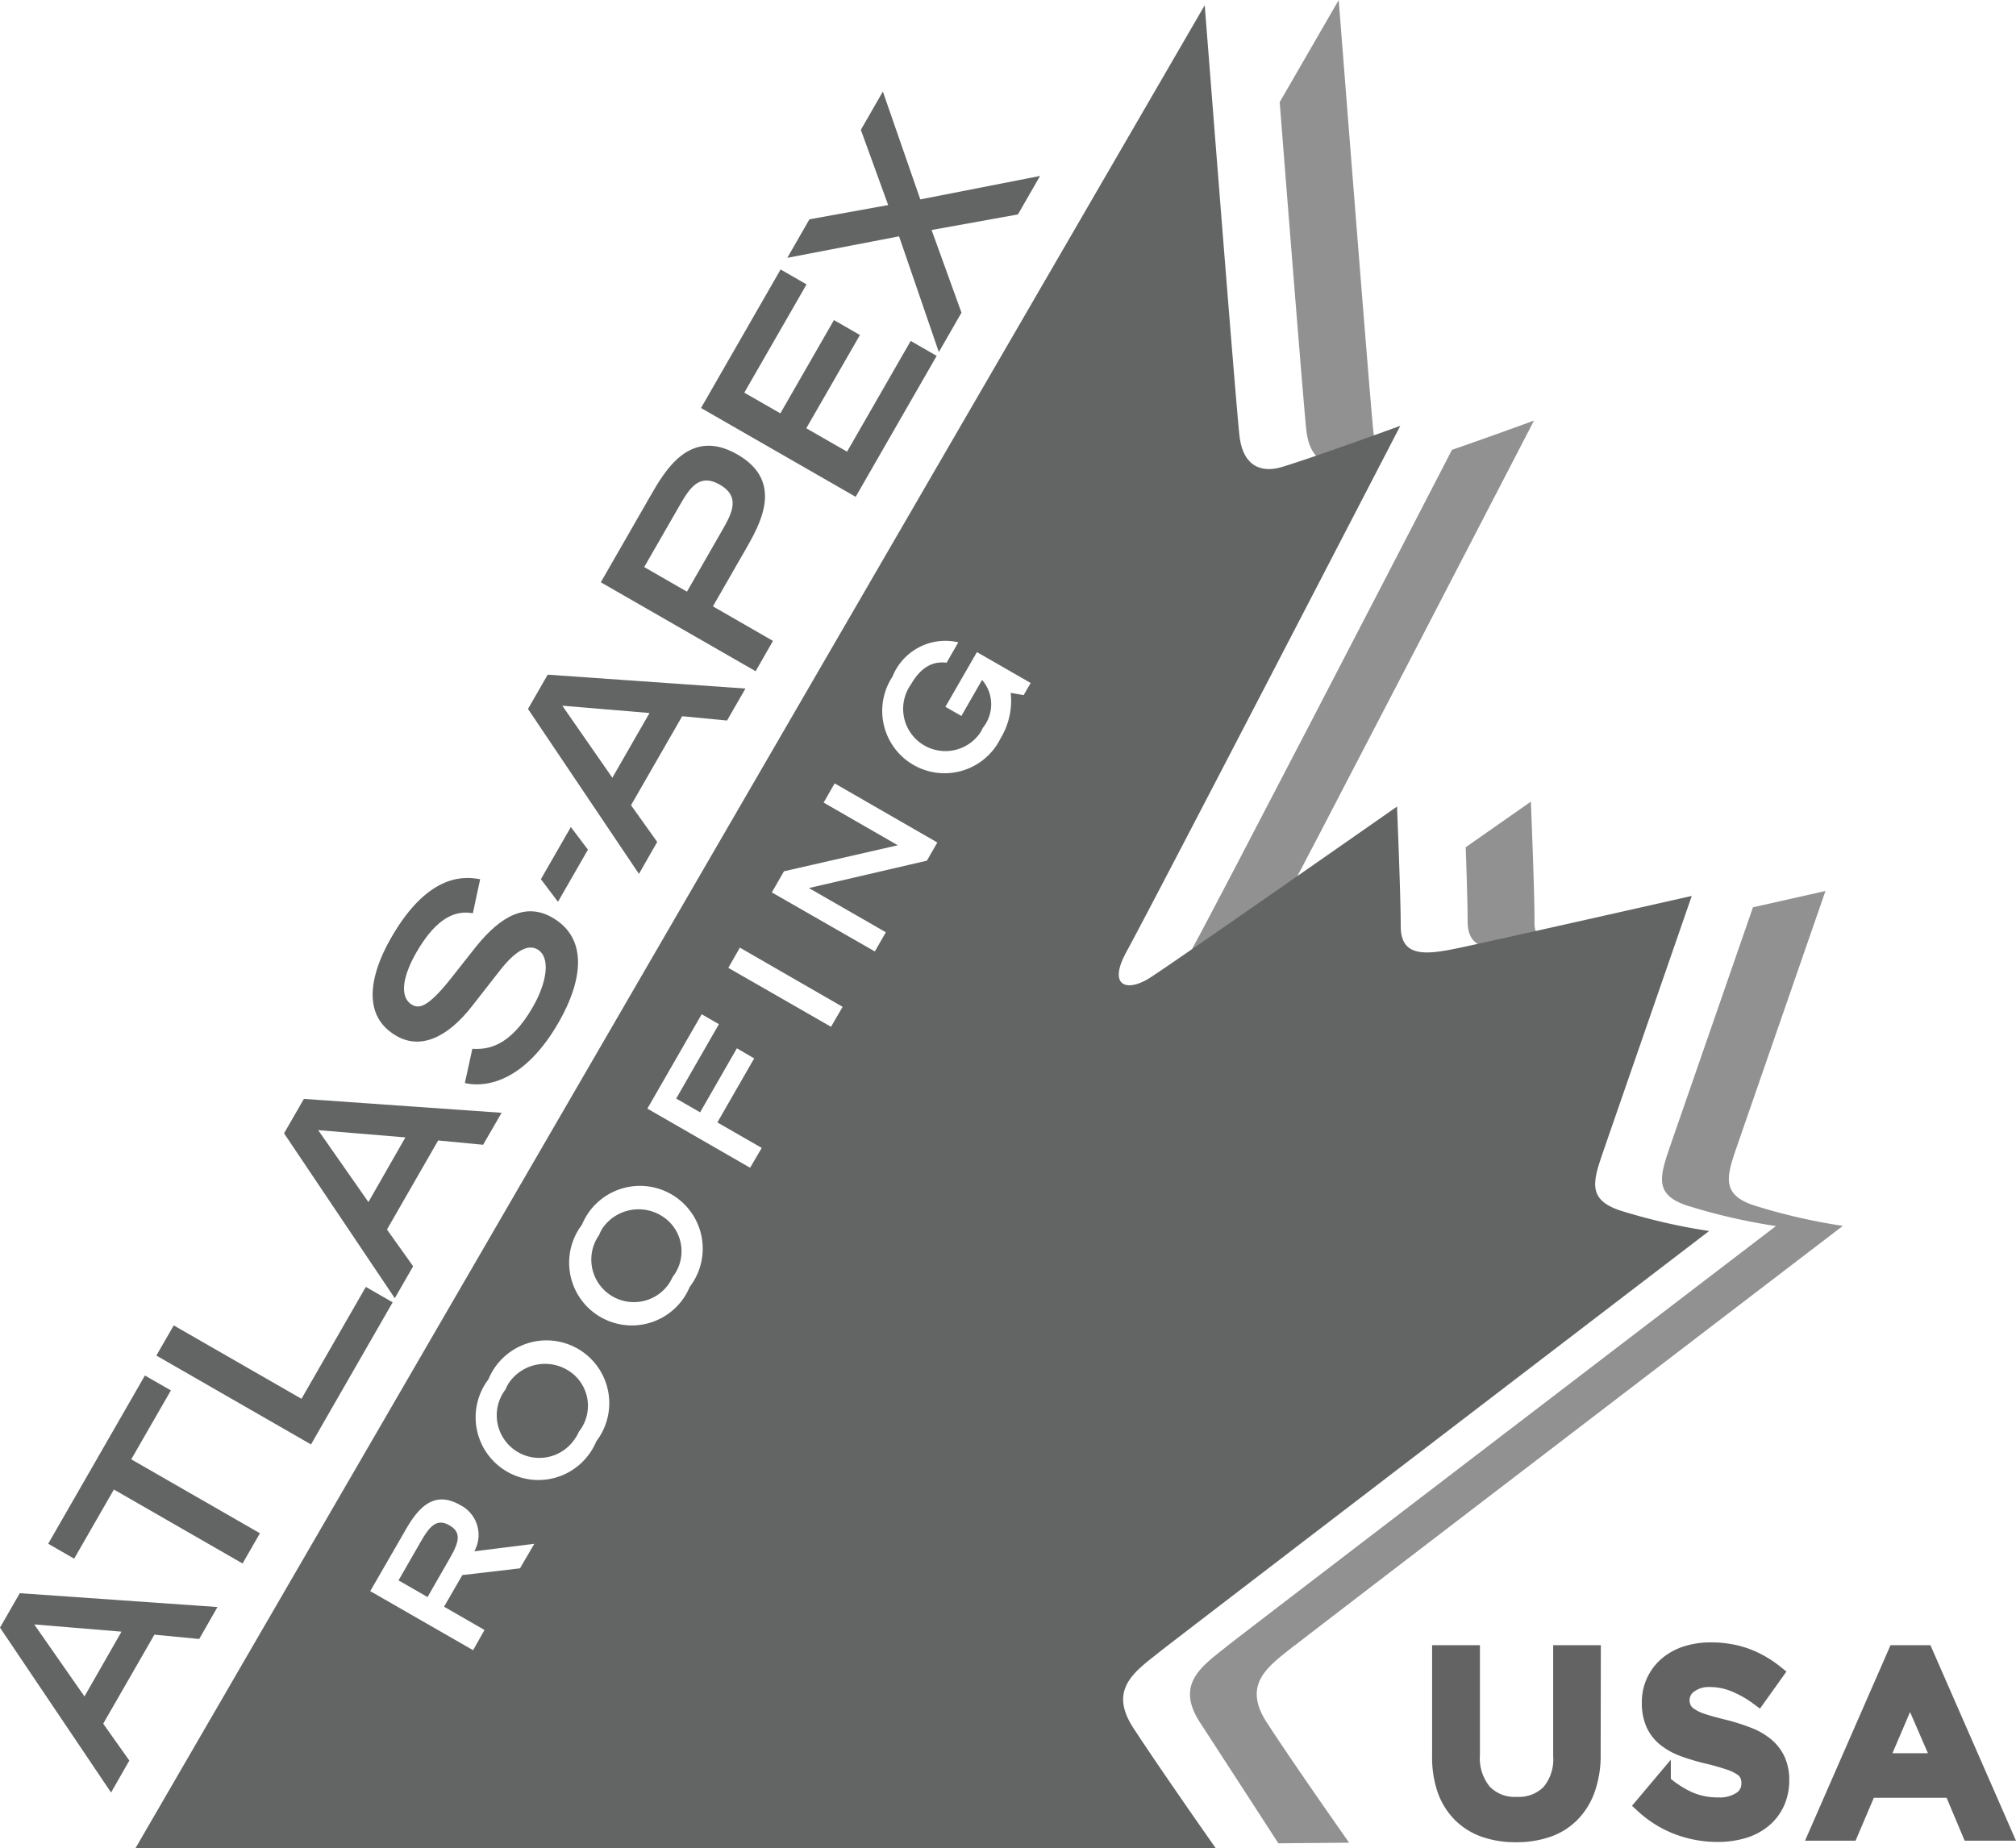
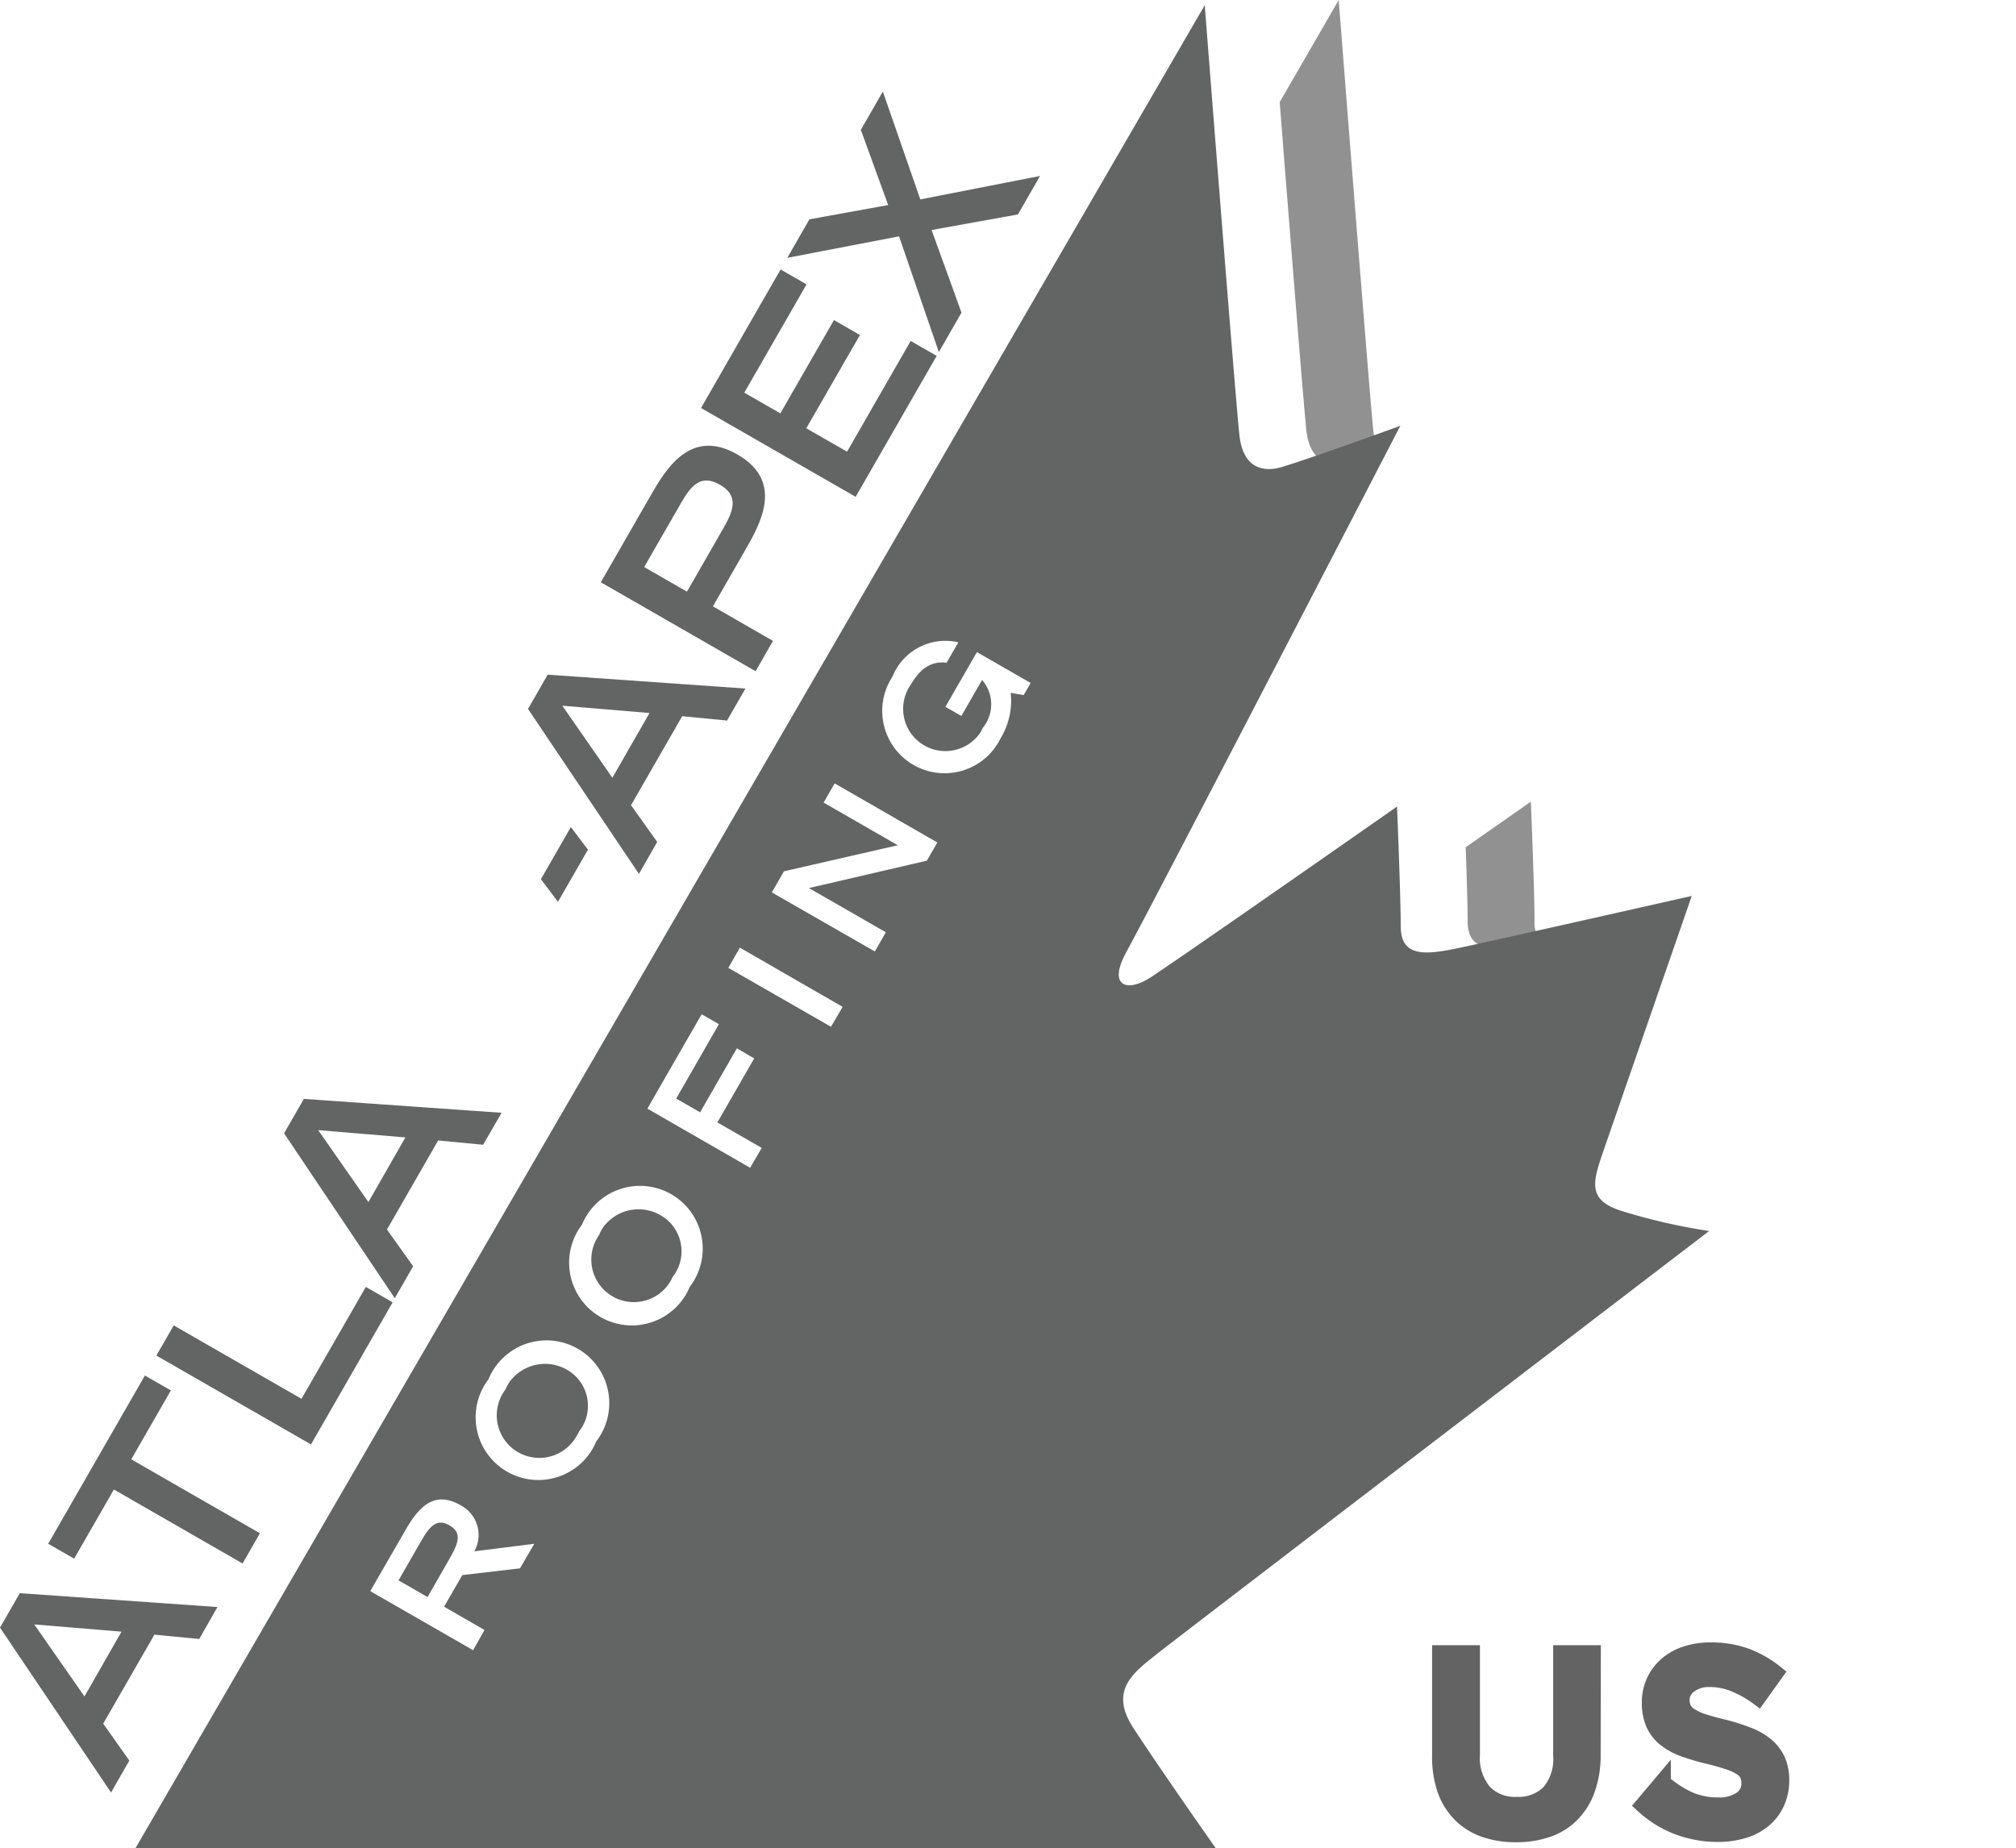
<svg xmlns="http://www.w3.org/2000/svg" id="Layer_1" data-name="Layer 1" width="59.814" height="54.845" viewBox="0 0 59.814 54.845">
  <defs>
    <style>.cls-1{fill:#919191;}.cls-2{fill:#636464;}.cls-3{fill:#636363;stroke:#636363;stroke-miterlimit:10;stroke-width:0.5px;}</style>
  </defs>
  <path class="cls-1" d="M43.487,26.561c.027.79.057,1.72.057,2.2,0,.914.711.864,1.678.66.1-.021.265-.056.469-.1a.841.841,0,0,1-.162-.559c0-.915-.109-3.544-.109-3.544l-1.929,1.35" transform="translate(0 -1.43)" />
-   <path class="cls-1" d="M35.406,29.519c-.56,1.016,0,1.219.712.763.2-.132.708-.474,1.359-.925,1.133-2.1,8.036-15.447,8.036-15.447s-1.31.481-2.433.868c-1.6,3.1-7,13.522-7.674,14.742" transform="translate(0 -1.43)" />
  <path class="cls-1" d="M38.761,14.214c.1.864.61,1.119,1.272.916.248-.077.569-.183.913-.3a1.446,1.446,0,0,1-.2-.615c-.1-.908-1.027-12.784-1.027-12.784L37.968,4.461c.282,3.585.722,9.144.793,9.754" transform="translate(0 -1.43)" />
-   <path class="cls-1" d="M38.406,50.265c.508-.407,16.27-12.458,16.27-12.458a17.555,17.555,0,0,1-2.641-.61c-.964-.321-.813-.846-.508-1.728s2.634-7.6,2.634-7.6l-2.151.484-2.469,7.12c-.3.881-.456,1.408.508,1.729a17.6,17.6,0,0,0,2.642.61S36.931,49.858,36.423,50.265c-.745.6-1.577,1.119-.813,2.288.542.834,1.641,2.528,2.318,3.575l2.1-.018s-1.621-2.3-2.438-3.559c-.763-1.169.067-1.69.812-2.289" transform="translate(0 -1.43)" />
  <path class="cls-2" d="M0,49.728l.587-1.022,5.865.411-.541.948-1.33-.128L3.062,52.578l.775,1.095-.542.948L0,49.728m3.605.12-2.589-.215,1.49,2.137Z" transform="translate(0 -1.43)" />
  <polyline class="cls-2" points="3.379 44.2 2.2 46.252 1.43 45.809 4.299 40.817 5.07 41.259 3.894 43.304 7.712 45.498 7.197 46.395 3.379 44.2" />
  <polyline class="cls-2" points="4.639 40.225 5.155 39.33 8.945 41.508 10.854 38.188 11.65 38.645 9.227 42.862 4.639 40.225" />
  <path class="cls-2" d="M8.428,35.06l.588-1.021,5.866.412-.548.949L13,35.272l-1.519,2.643.777,1.09-.545.948L8.428,35.06m3.6.121-2.588-.215L10.931,37.1Z" transform="translate(0 -1.43)" />
-   <path class="cls-2" d="M14.035,28.532c-.485-.093-1.061.08-1.686,1.168-.348.605-.547,1.3-.121,1.547.192.111.443.1,1.109-.73l.782-.99c.75-.938,1.5-1.313,2.266-.87,1.084.621.892,1.89.19,3.111-1.129,1.965-2.377,1.9-2.783,1.8l.223-1.016c.428.026,1.107-.035,1.8-1.251.417-.73.528-1.472.129-1.7-.291-.168-.678.059-1.143.667l-.782,1c-.757.979-1.558,1.307-2.259.9-1.374-.789-.348-2.574-.145-2.927,1.133-1.971,2.247-1.791,2.631-1.72l-.216,1.006" transform="translate(0 -1.43)" />
  <polyline class="cls-2" points="16.048 26.089 16.937 24.542 17.444 25.213 16.555 26.76 16.048 26.089" />
  <path class="cls-2" d="M15.662,22.473l.588-1.023,5.867.412-.546.949-1.331-.128-1.518,2.641.777,1.09-.542.948-3.291-4.894m3.605.12-2.588-.217,1.485,2.138Z" transform="translate(0 -1.43)" />
  <path class="cls-2" d="M17.826,18.708l1.465-2.55c.446-.777,1.18-2.052,2.588-1.242s.667,2.08.221,2.856l-.948,1.651,1.782,1.025-.515.9-4.587-2.636m3.614-1.578c.294-.511.51-.979-.088-1.322s-.886.082-1.18.593l-1.065,1.852,1.269.73Z" transform="translate(0 -1.43)" />
  <polyline class="cls-2" points="20.799 12.107 23.16 7.996 23.93 8.439 22.083 11.652 23.153 12.266 24.743 9.498 25.514 9.941 23.922 12.709 25.132 13.403 27.02 10.117 27.791 10.56 25.387 14.743 20.799 12.107" />
  <polyline class="cls-2" points="27.64 6.825 28.527 9.278 27.855 10.447 26.675 7.013 23.359 7.651 24.015 6.508 26.352 6.085 25.541 3.853 26.194 2.717 27.305 5.917 30.858 5.221 30.202 6.363 27.64 6.825" />
  <path class="cls-3" d="M47.241,53.484a2.99,2.99,0,0,1-.161,1.031,1.992,1.992,0,0,1-.456.74,1.823,1.823,0,0,1-.711.445,2.793,2.793,0,0,1-.938.146,2.737,2.737,0,0,1-.924-.146,1.853,1.853,0,0,1-.708-.441,1.947,1.947,0,0,1-.452-.726,2.961,2.961,0,0,1-.151-1.006V50.5h.919v2.994a1.587,1.587,0,0,0,.356,1.121A1.275,1.275,0,0,0,45,55a1.292,1.292,0,0,0,.976-.368,1.534,1.534,0,0,0,.356-1.1V50.5h.914Z" transform="translate(0 -1.43)" />
  <path class="cls-3" d="M49.937,52.141a.541.541,0,0,0,.192.208,1.523,1.523,0,0,0,.385.181q.244.081.625.173a5.922,5.922,0,0,1,.735.234,1.869,1.869,0,0,1,.533.313,1.242,1.242,0,0,1,.32.429,1.405,1.405,0,0,1,.109.573,1.559,1.559,0,0,1-.138.669,1.414,1.414,0,0,1-.384.5,1.669,1.669,0,0,1-.592.312,2.642,2.642,0,0,1-.76.105,3.338,3.338,0,0,1-1.166-.209,3.173,3.173,0,0,1-1.03-.636l.557-.661a3.232,3.232,0,0,0,.774.507,2.13,2.13,0,0,0,.886.177,1.137,1.137,0,0,0,.681-.181.566.566,0,0,0,.252-.489.628.628,0,0,0-.049-.256.519.519,0,0,0-.181-.208,1.537,1.537,0,0,0-.365-.176c-.156-.052-.353-.113-.6-.173a6.578,6.578,0,0,1-.751-.219,1.915,1.915,0,0,1-.55-.3,1.188,1.188,0,0,1-.34-.436,1.507,1.507,0,0,1-.117-.625,1.438,1.438,0,0,1,.5-1.114,1.634,1.634,0,0,1,.565-.313,2.267,2.267,0,0,1,.722-.109,3.01,3.01,0,0,1,1.043.169,3.1,3.1,0,0,1,.869.493l-.5.7a3.228,3.228,0,0,0-.715-.4,1.923,1.923,0,0,0-.715-.138.97.97,0,0,0-.628.193.553.553,0,0,0-.225.447A.619.619,0,0,0,49.937,52.141Z" transform="translate(0 -1.43)" />
-   <path class="cls-3" d="M59.431,55.8h-.975l-.535-1.273h-2.49L54.889,55.8h-.952l2.317-5.3h.858Zm-2.762-4.2-.9,2.106h1.813Z" transform="translate(0 -1.43)" />
  <path class="cls-2" d="M19.751,37.594a1.3,1.3,0,0,0-1.88.29h0a1.152,1.152,0,0,0-.093.19,1.263,1.263,0,0,0,2.038,1.492,1.245,1.245,0,0,0,.138-.24,1.232,1.232,0,0,0-.2-1.731Z" transform="translate(0 -1.43)" />
  <path class="cls-2" d="M16.977,42.181a1.3,1.3,0,0,0-1.878.285,1.191,1.191,0,0,0-.1.193,1.264,1.264,0,1,0,2.04,1.492h0a1.312,1.312,0,0,0,.139-.241,1.231,1.231,0,0,0-.2-1.729Z" transform="translate(0 -1.43)" />
  <path class="cls-2" d="M13.333,46.692c-.365-.208-.571,0-.85.487l-.659,1.147.861.495.658-1.147C13.623,47.189,13.7,46.9,13.333,46.692Z" transform="translate(0 -1.43)" />
  <path class="cls-2" d="M34.44,50.42c.512-.407,16.27-12.461,16.27-12.461a17.716,17.716,0,0,1-2.642-.609c-.965-.323-.812-.847-.508-1.729s2.634-7.605,2.634-7.605-5.98,1.351-6.958,1.554-1.677.254-1.677-.661-.11-3.545-.11-3.545-6.435,4.5-7.316,5.072c-.711.457-1.271.253-.711-.763.788-1.435,8.125-15.608,8.125-15.608s-2.417.886-3.5,1.219c-.661.2-1.17-.052-1.271-.915-.108-.909-1.032-12.785-1.032-12.785L4.019,56.274h0l32.047-.007s-1.618-2.3-2.438-3.559C32.863,51.539,33.691,51.019,34.44,50.42ZM15.428,47.969l-1.711.2-.542.938,1.2.691-.338.6-3.052-1.753h0l1.057-1.832c.414-.72.877-1.147,1.626-.715a.994.994,0,0,1,.417,1.343h0l-.013.023,1.78-.223ZM17.692,44.2a1.861,1.861,0,1,1-3.2-1.84,1.862,1.862,0,1,1,3.2,1.84Zm2.774-4.587a1.861,1.861,0,1,1-3.2-1.84,1.862,1.862,0,1,1,3.2,1.841Zm1.79-3.531-3.049-1.755,1.611-2.8.512.294-1.268,2.208.71.408,1.091-1.9.513.3-1.092,1.9,1.316.756Zm2.4-4.183L21.609,30.15l.343-.6L25,31.307ZM27.5,26.97l-3.5.812,2.283,1.312-.327.569L22.9,27.911l.36-.626,3.377-.773-2.2-1.266.327-.57L27.81,26.43Zm2.871-4.913-.384-.068a2.146,2.146,0,0,1-.3,1.35,1.85,1.85,0,1,1-3.323-1.628,1.994,1.994,0,0,1,.114-.2,1.692,1.692,0,0,1,1.955-1.021l-.347.605c-.2-.018-.654-.058-1.055.639a1.253,1.253,0,0,0,2.037,1.461,1.179,1.179,0,0,0,.092-.167,1.105,1.105,0,0,0-.022-1.422l-.614,1.069-.474-.271.935-1.624h0l1.595.917Z" transform="translate(0 -1.43)" />
</svg>